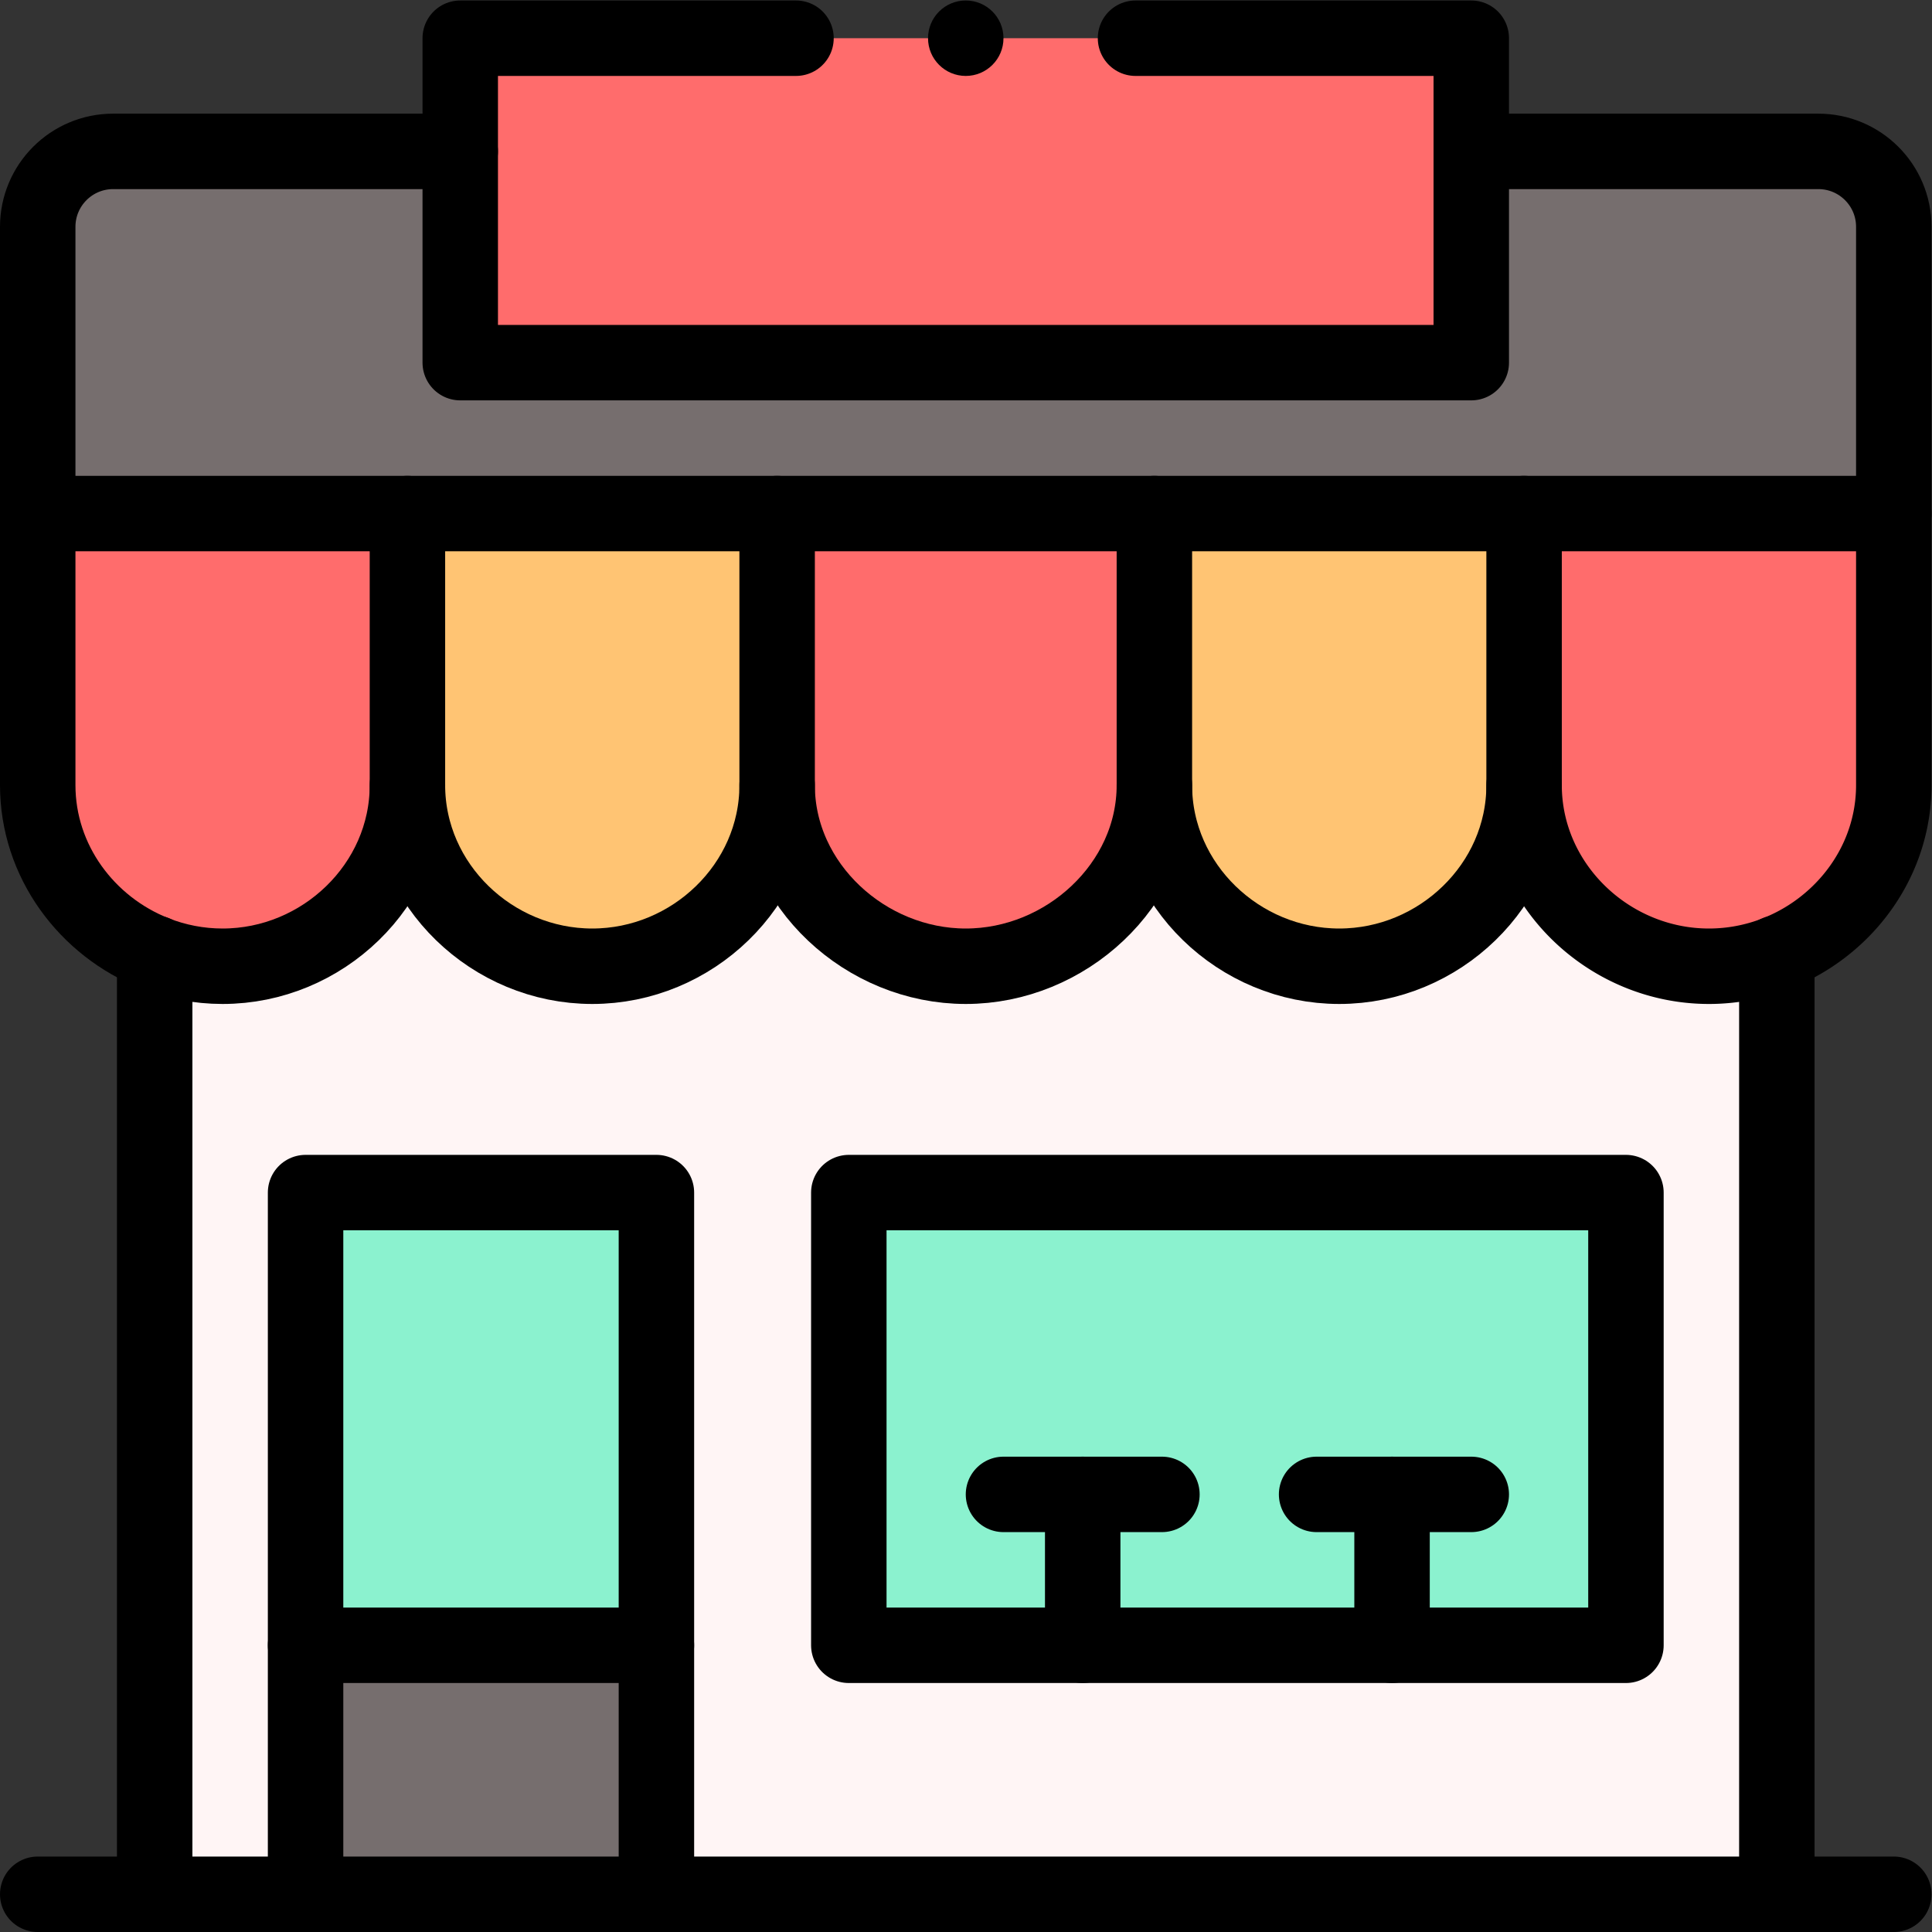
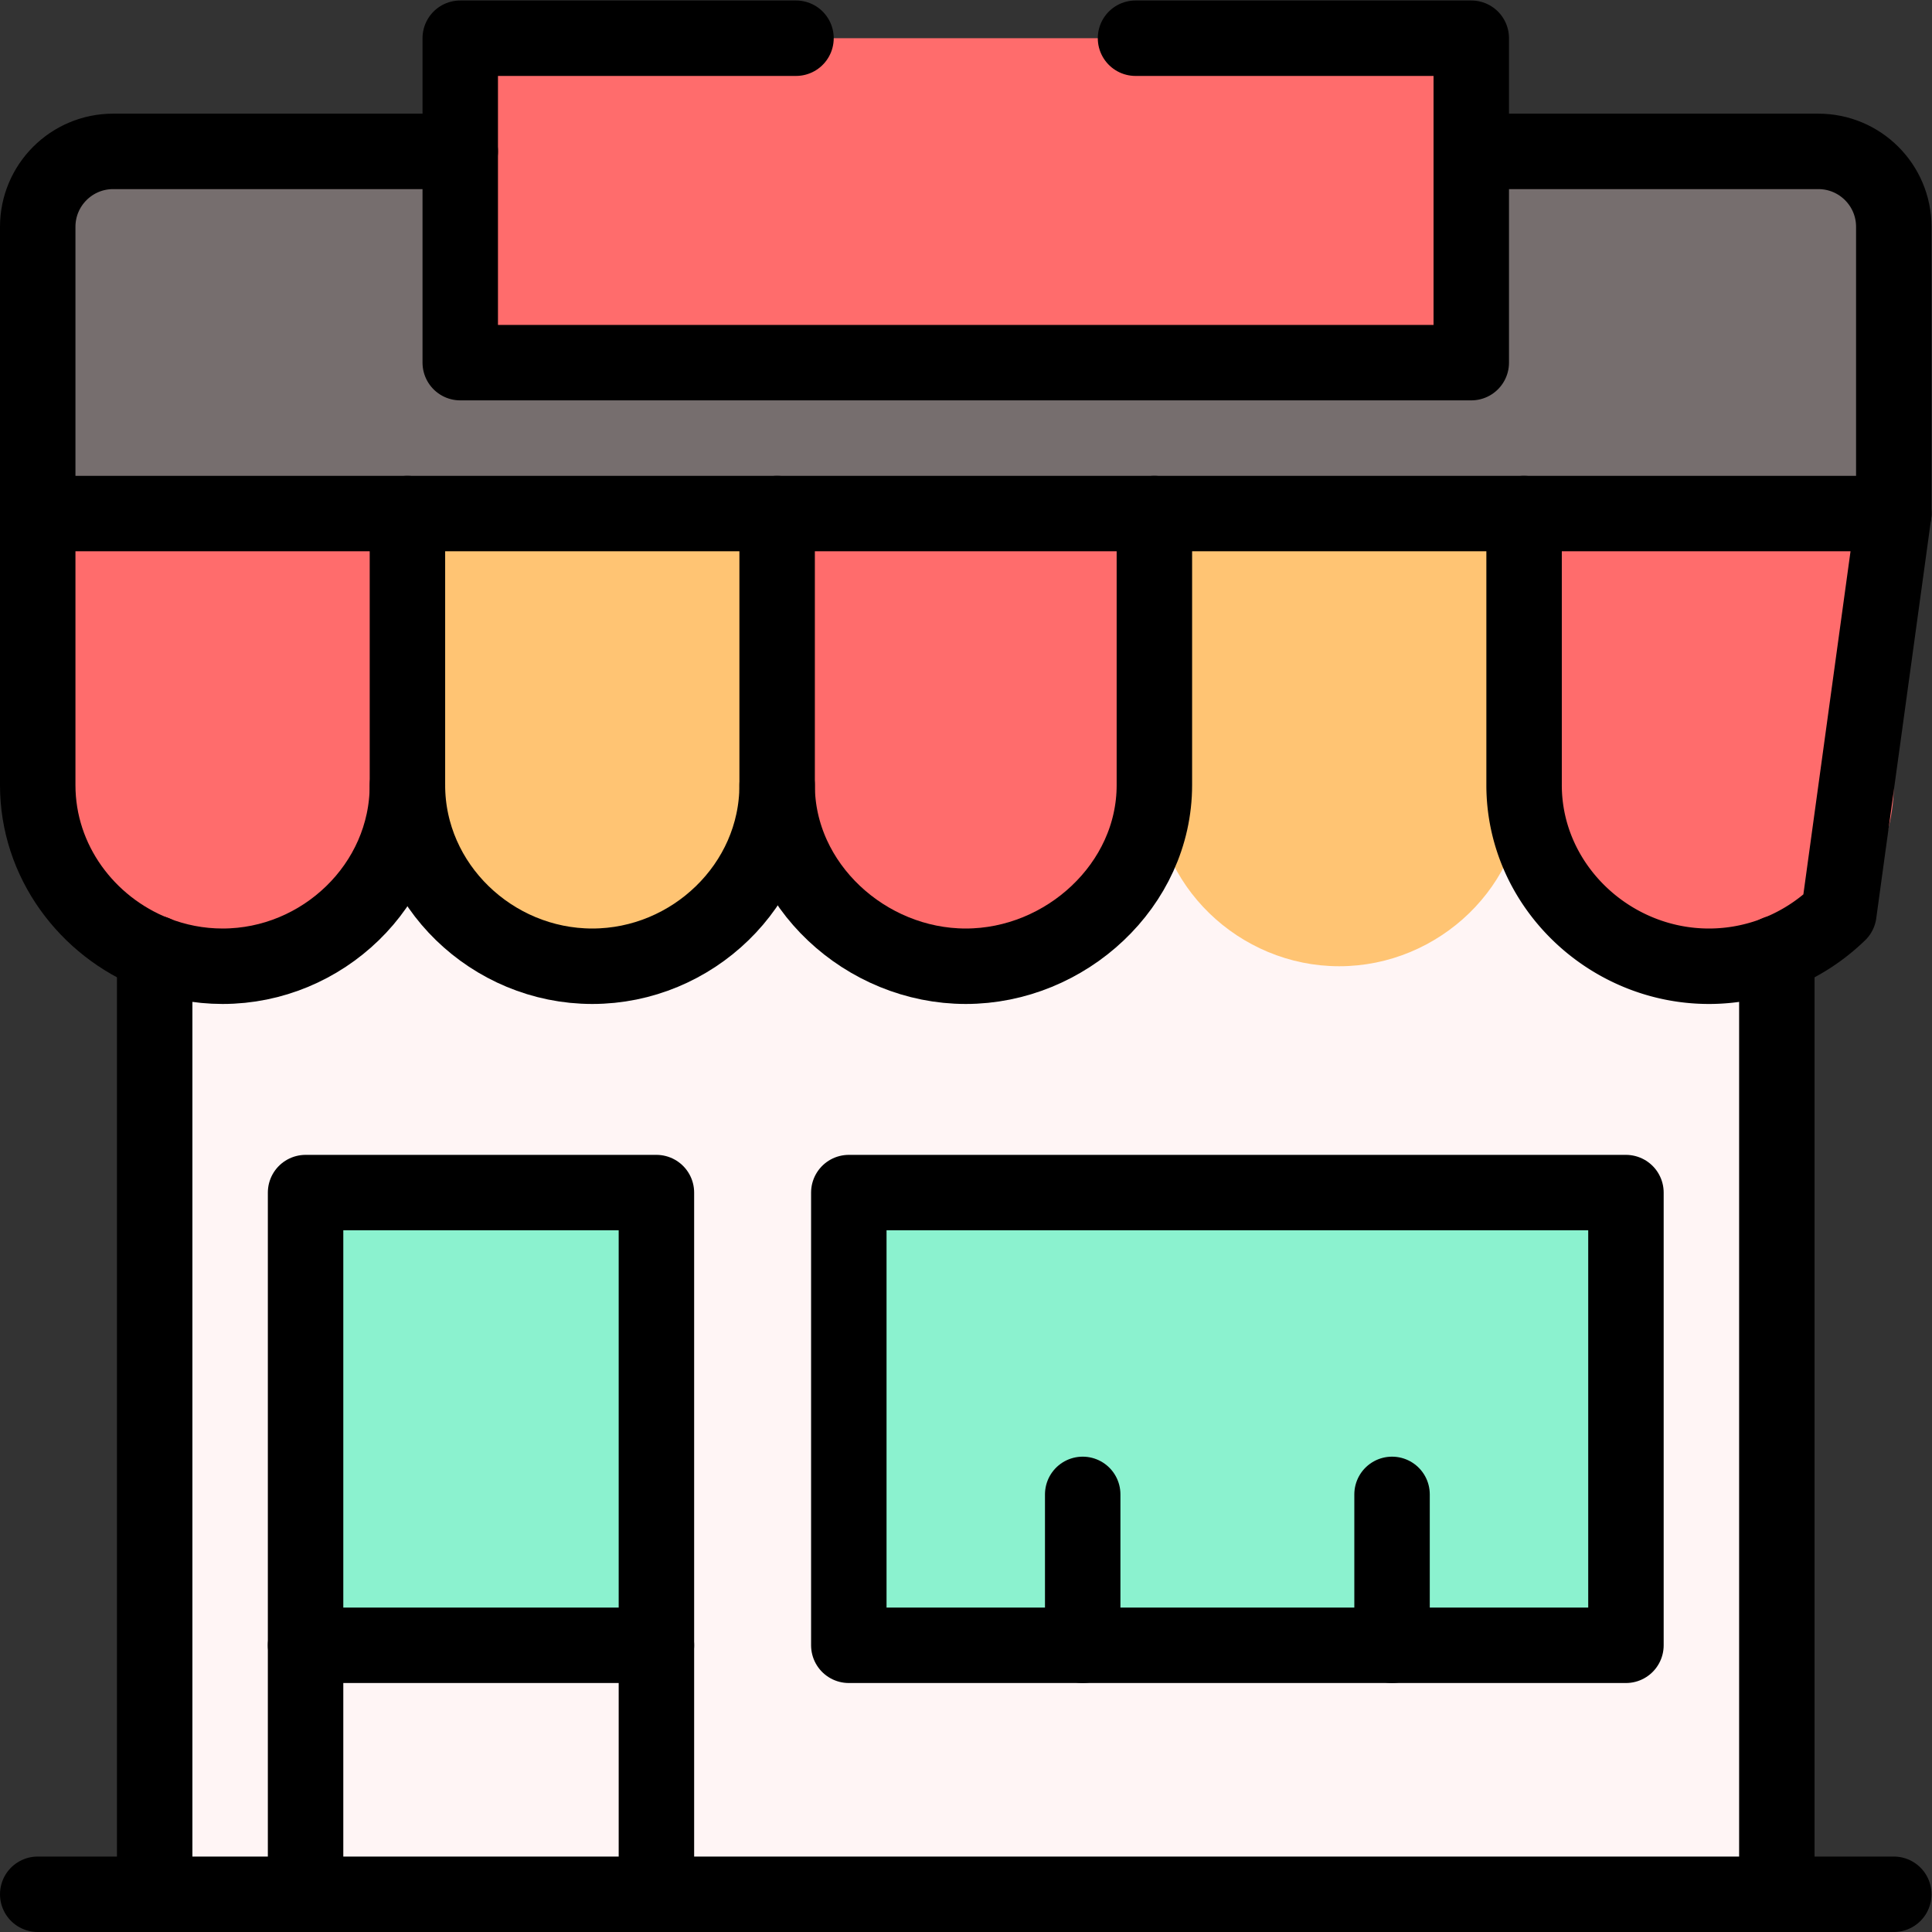
<svg xmlns="http://www.w3.org/2000/svg" xml:space="preserve" id="svg1749" width="682.667" height="682.667" version="1.1" viewBox="0 0 682.667 682.667">
  <rect x="0" y="0" width="682.667" height="682.667" fill="#333333" stroke="none" />
  <defs id="defs1753">
    <clipPath id="clipPath1765" clipPathUnits="userSpaceOnUse">
      <path id="path1763" d="M0 512h512V0H0Z" />
    </clipPath>
  </defs>
  <g id="g1755" transform="matrix(1.333 0 0 -1.333 0 682.667)">
    <path id="path1757" d="M41 10h430v275H41Z" style="fill:#fff5f5;fill-opacity:1;fill-rule:nonzero;stroke:none" />
    <g id="g1759">
      <g id="g1761" clip-path="url(#clipPath1765)">
        <g id="g1767" transform="translate(482 472)">
          <path id="path1769" d="M0 0h-452c-11.05 0-20-8.95-20-20v-76H20v76C20-8.95 11.05 0 0 0" style="fill:#766e6e;fill-opacity:1;fill-rule:nonzero;stroke:none" />
        </g>
        <g id="g1771" transform="translate(453 256)">
          <path id="path1773" d="M0 0c-26.51 0-49 21.49-49 48v72h98V48C49 21.504 26.52 0 0 0" style="fill:#ff6c6c;fill-opacity:1;fill-rule:nonzero;stroke:none" />
        </g>
        <path id="path1775" d="M225 196h206V76H225Z" style="fill:#8bf2cf;fill-opacity:1;fill-rule:nonzero;stroke:none" />
        <g id="g1777" transform="translate(404 376)">
          <path id="path1779" d="M0 0v-72c0-26.503-22.481-48-49-48-26.51 0-49 21.49-49 48V0Z" style="fill:#ffc473;fill-opacity:1;fill-rule:nonzero;stroke:none" />
        </g>
        <path id="path1781" d="M390 416H122v86h268z" style="fill:#ff6c6c;fill-opacity:1;fill-rule:nonzero;stroke:none" />
        <g id="g1783" transform="translate(306 376)">
          <path id="path1785" d="M0 0v-72c0-26.506-23.479-48-50-48-26.51 0-50 21.49-50 48V0Z" style="fill:#ff6c6c;fill-opacity:1;fill-rule:nonzero;stroke:none" />
        </g>
        <g id="g1787" transform="translate(206 376)">
          <path id="path1789" d="M0 0v-72c0-26.503-22.481-48-49-48-26.51 0-49 21.49-49 48V0Z" style="fill:#ffc473;fill-opacity:1;fill-rule:nonzero;stroke:none" />
        </g>
-         <path id="path1791" d="M174 10H81v66h93z" style="fill:#766e6e;fill-opacity:1;fill-rule:nonzero;stroke:none" />
        <path id="path1793" d="M174 76H81v120h93z" style="fill:#8bf2cf;fill-opacity:1;fill-rule:nonzero;stroke:none" />
        <g id="g1795" transform="translate(10 304)">
          <path id="path1797" d="M0 0v72h98V0c0-26.503-22.481-48-49-48C22.539-48 0-26.551 0 0" style="fill:#ff6c6c;fill-opacity:1;fill-rule:nonzero;stroke:none" />
        </g>
        <g id="g1799" transform="translate(108 376)">
          <path id="path1801" d="M0 0h-98v-72c0-20.2 13.06-37.48 31-44.57 5.6-2.21 11.69-3.43 18-3.43 13.26 0 25.5 5.37 34.44 14.06C-5.62-97.26 0-85.26 0-72Z" style="fill:none;stroke:#000;stroke-width:20;stroke-linecap:round;stroke-linejoin:round;stroke-miterlimit:10;stroke-dasharray:none;stroke-opacity:1" />
        </g>
        <g id="g1803" transform="translate(206 376)">
          <path id="path1805" d="M0 0h-98" style="fill:none;stroke:#000;stroke-width:20;stroke-linecap:round;stroke-linejoin:round;stroke-miterlimit:10;stroke-dasharray:none;stroke-opacity:1" />
        </g>
        <g id="g1807" transform="translate(108 304)">
          <path id="path1809" d="M0 0c0-26.51 22.49-48 49-48 13.26 0 25.5 5.37 34.44 14.06C92.38-25.26 98-13.26 98 0" style="fill:none;stroke:#000;stroke-width:20;stroke-linecap:round;stroke-linejoin:round;stroke-miterlimit:10;stroke-dasharray:none;stroke-opacity:1" />
        </g>
        <g id="g1811" transform="translate(306 376)">
          <path id="path1813" d="M0 0h-100v-72c0-26.51 23.49-48 50-48 13.26 0 25.76 5.37 34.94 14.06C-5.87-97.26 0-85.26 0-72Z" style="fill:none;stroke:#000;stroke-width:20;stroke-linecap:round;stroke-linejoin:round;stroke-miterlimit:10;stroke-dasharray:none;stroke-opacity:1" />
        </g>
        <g id="g1815" transform="translate(404 376)">
          <path id="path1817" d="M0 0h-98" style="fill:none;stroke:#000;stroke-width:20;stroke-linecap:round;stroke-linejoin:round;stroke-miterlimit:10;stroke-dasharray:none;stroke-opacity:1" />
        </g>
        <g id="g1819" transform="translate(306 304)">
-           <path id="path1821" d="M0 0c0-26.51 22.49-48 49-48 13.26 0 25.5 5.37 34.44 14.06C92.38-25.26 98-13.26 98 0" style="fill:none;stroke:#000;stroke-width:20;stroke-linecap:round;stroke-linejoin:round;stroke-miterlimit:10;stroke-dasharray:none;stroke-opacity:1" />
-         </g>
+           </g>
        <g id="g1823" transform="translate(502 376)">
-           <path id="path1825" d="M0 0h-98v-72c0-26.51 22.49-48 49-48 6.31 0 12.4 1.22 18 3.43a49.984 49.984 0 0 1 16.44 10.63C-5.62-97.26 0-85.26 0-72Z" style="fill:none;stroke:#000;stroke-width:20;stroke-linecap:round;stroke-linejoin:round;stroke-miterlimit:10;stroke-dasharray:none;stroke-opacity:1" />
+           <path id="path1825" d="M0 0h-98v-72c0-26.51 22.49-48 49-48 6.31 0 12.4 1.22 18 3.43a49.984 49.984 0 0 1 16.44 10.63Z" style="fill:none;stroke:#000;stroke-width:20;stroke-linecap:round;stroke-linejoin:round;stroke-miterlimit:10;stroke-dasharray:none;stroke-opacity:1" />
        </g>
        <g id="g1827" transform="translate(10 376)">
          <path id="path1829" d="M0 0v76c0 11.05 8.95 20 20 20h92" style="fill:none;stroke:#000;stroke-width:20;stroke-linecap:round;stroke-linejoin:round;stroke-miterlimit:10;stroke-dasharray:none;stroke-opacity:1" />
        </g>
        <g id="g1831" transform="translate(390 472)">
          <path id="path1833" d="M0 0h92c11.05 0 20-8.95 20-20v-76" style="fill:none;stroke:#000;stroke-width:20;stroke-linecap:round;stroke-linejoin:round;stroke-miterlimit:10;stroke-dasharray:none;stroke-opacity:1" />
        </g>
        <g id="g1835" transform="translate(471 10)">
          <path id="path1837" d="M0 0v249.49" style="fill:none;stroke:#000;stroke-width:20;stroke-linecap:round;stroke-linejoin:round;stroke-miterlimit:10;stroke-dasharray:none;stroke-opacity:1" />
        </g>
        <g id="g1839" transform="translate(41 259.49)">
          <path id="path1841" d="M0 0v-249.49" style="fill:none;stroke:#000;stroke-width:20;stroke-linecap:round;stroke-linejoin:round;stroke-miterlimit:10;stroke-dasharray:none;stroke-opacity:1" />
        </g>
        <g id="g1843" transform="translate(10 10)">
          <path id="path1845" d="M0 0h492" style="fill:none;stroke:#000;stroke-width:20;stroke-linecap:round;stroke-linejoin:round;stroke-miterlimit:10;stroke-dasharray:none;stroke-opacity:1" />
        </g>
        <g id="g1847" transform="translate(174 10)">
          <path id="path1849" d="M0 0v186h-93V0" style="fill:none;stroke:#000;stroke-width:20;stroke-linecap:round;stroke-linejoin:round;stroke-miterlimit:10;stroke-dasharray:none;stroke-opacity:1" />
        </g>
        <g id="g1851" transform="translate(369 76)">
          <path id="path1853" d="M0 0h62v120h-206V0h62z" style="fill:none;stroke:#000;stroke-width:20;stroke-linecap:round;stroke-linejoin:round;stroke-miterlimit:10;stroke-dasharray:none;stroke-opacity:1" />
        </g>
        <g id="g1855" transform="translate(81 76)">
          <path id="path1857" d="M0 0h93" style="fill:none;stroke:#000;stroke-width:20;stroke-linecap:round;stroke-linejoin:round;stroke-miterlimit:10;stroke-dasharray:none;stroke-opacity:1" />
        </g>
        <g id="g1859" transform="translate(266 116)">
-           <path id="path1861" d="M0 0h42" style="fill:none;stroke:#000;stroke-width:20;stroke-linecap:round;stroke-linejoin:round;stroke-miterlimit:10;stroke-dasharray:none;stroke-opacity:1" />
-         </g>
+           </g>
        <g id="g1863" transform="translate(349 116)">
-           <path id="path1865" d="M0 0h41" style="fill:none;stroke:#000;stroke-width:20;stroke-linecap:round;stroke-linejoin:round;stroke-miterlimit:10;stroke-dasharray:none;stroke-opacity:1" />
-         </g>
+           </g>
        <g id="g1867" transform="translate(287 116)">
          <path id="path1869" d="M0 0v-40" style="fill:none;stroke:#000;stroke-width:20;stroke-linecap:round;stroke-linejoin:round;stroke-miterlimit:10;stroke-dasharray:none;stroke-opacity:1" />
        </g>
        <g id="g1871" transform="translate(369 116)">
          <path id="path1873" d="M0 0v-40" style="fill:none;stroke:#000;stroke-width:20;stroke-linecap:round;stroke-linejoin:round;stroke-miterlimit:10;stroke-dasharray:none;stroke-opacity:1" />
        </g>
        <g id="g1875" transform="translate(266 502)">
-           <path id="path1877" d="M0 0c0-5.523-4.478-10-10-10S-20-5.523-20 0s4.478 10 10 10S0 5.523 0 0" style="fill:#000;fill-opacity:1;fill-rule:nonzero;stroke:none" />
-         </g>
+           </g>
        <g id="g1879" transform="translate(301 502)">
          <path id="path1881" d="M0 0h89v-86h-268V0h89" style="fill:none;stroke:#000;stroke-width:20;stroke-linecap:round;stroke-linejoin:round;stroke-miterlimit:10;stroke-dasharray:none;stroke-opacity:1" />
        </g>
      </g>
    </g>
  </g>
</svg>